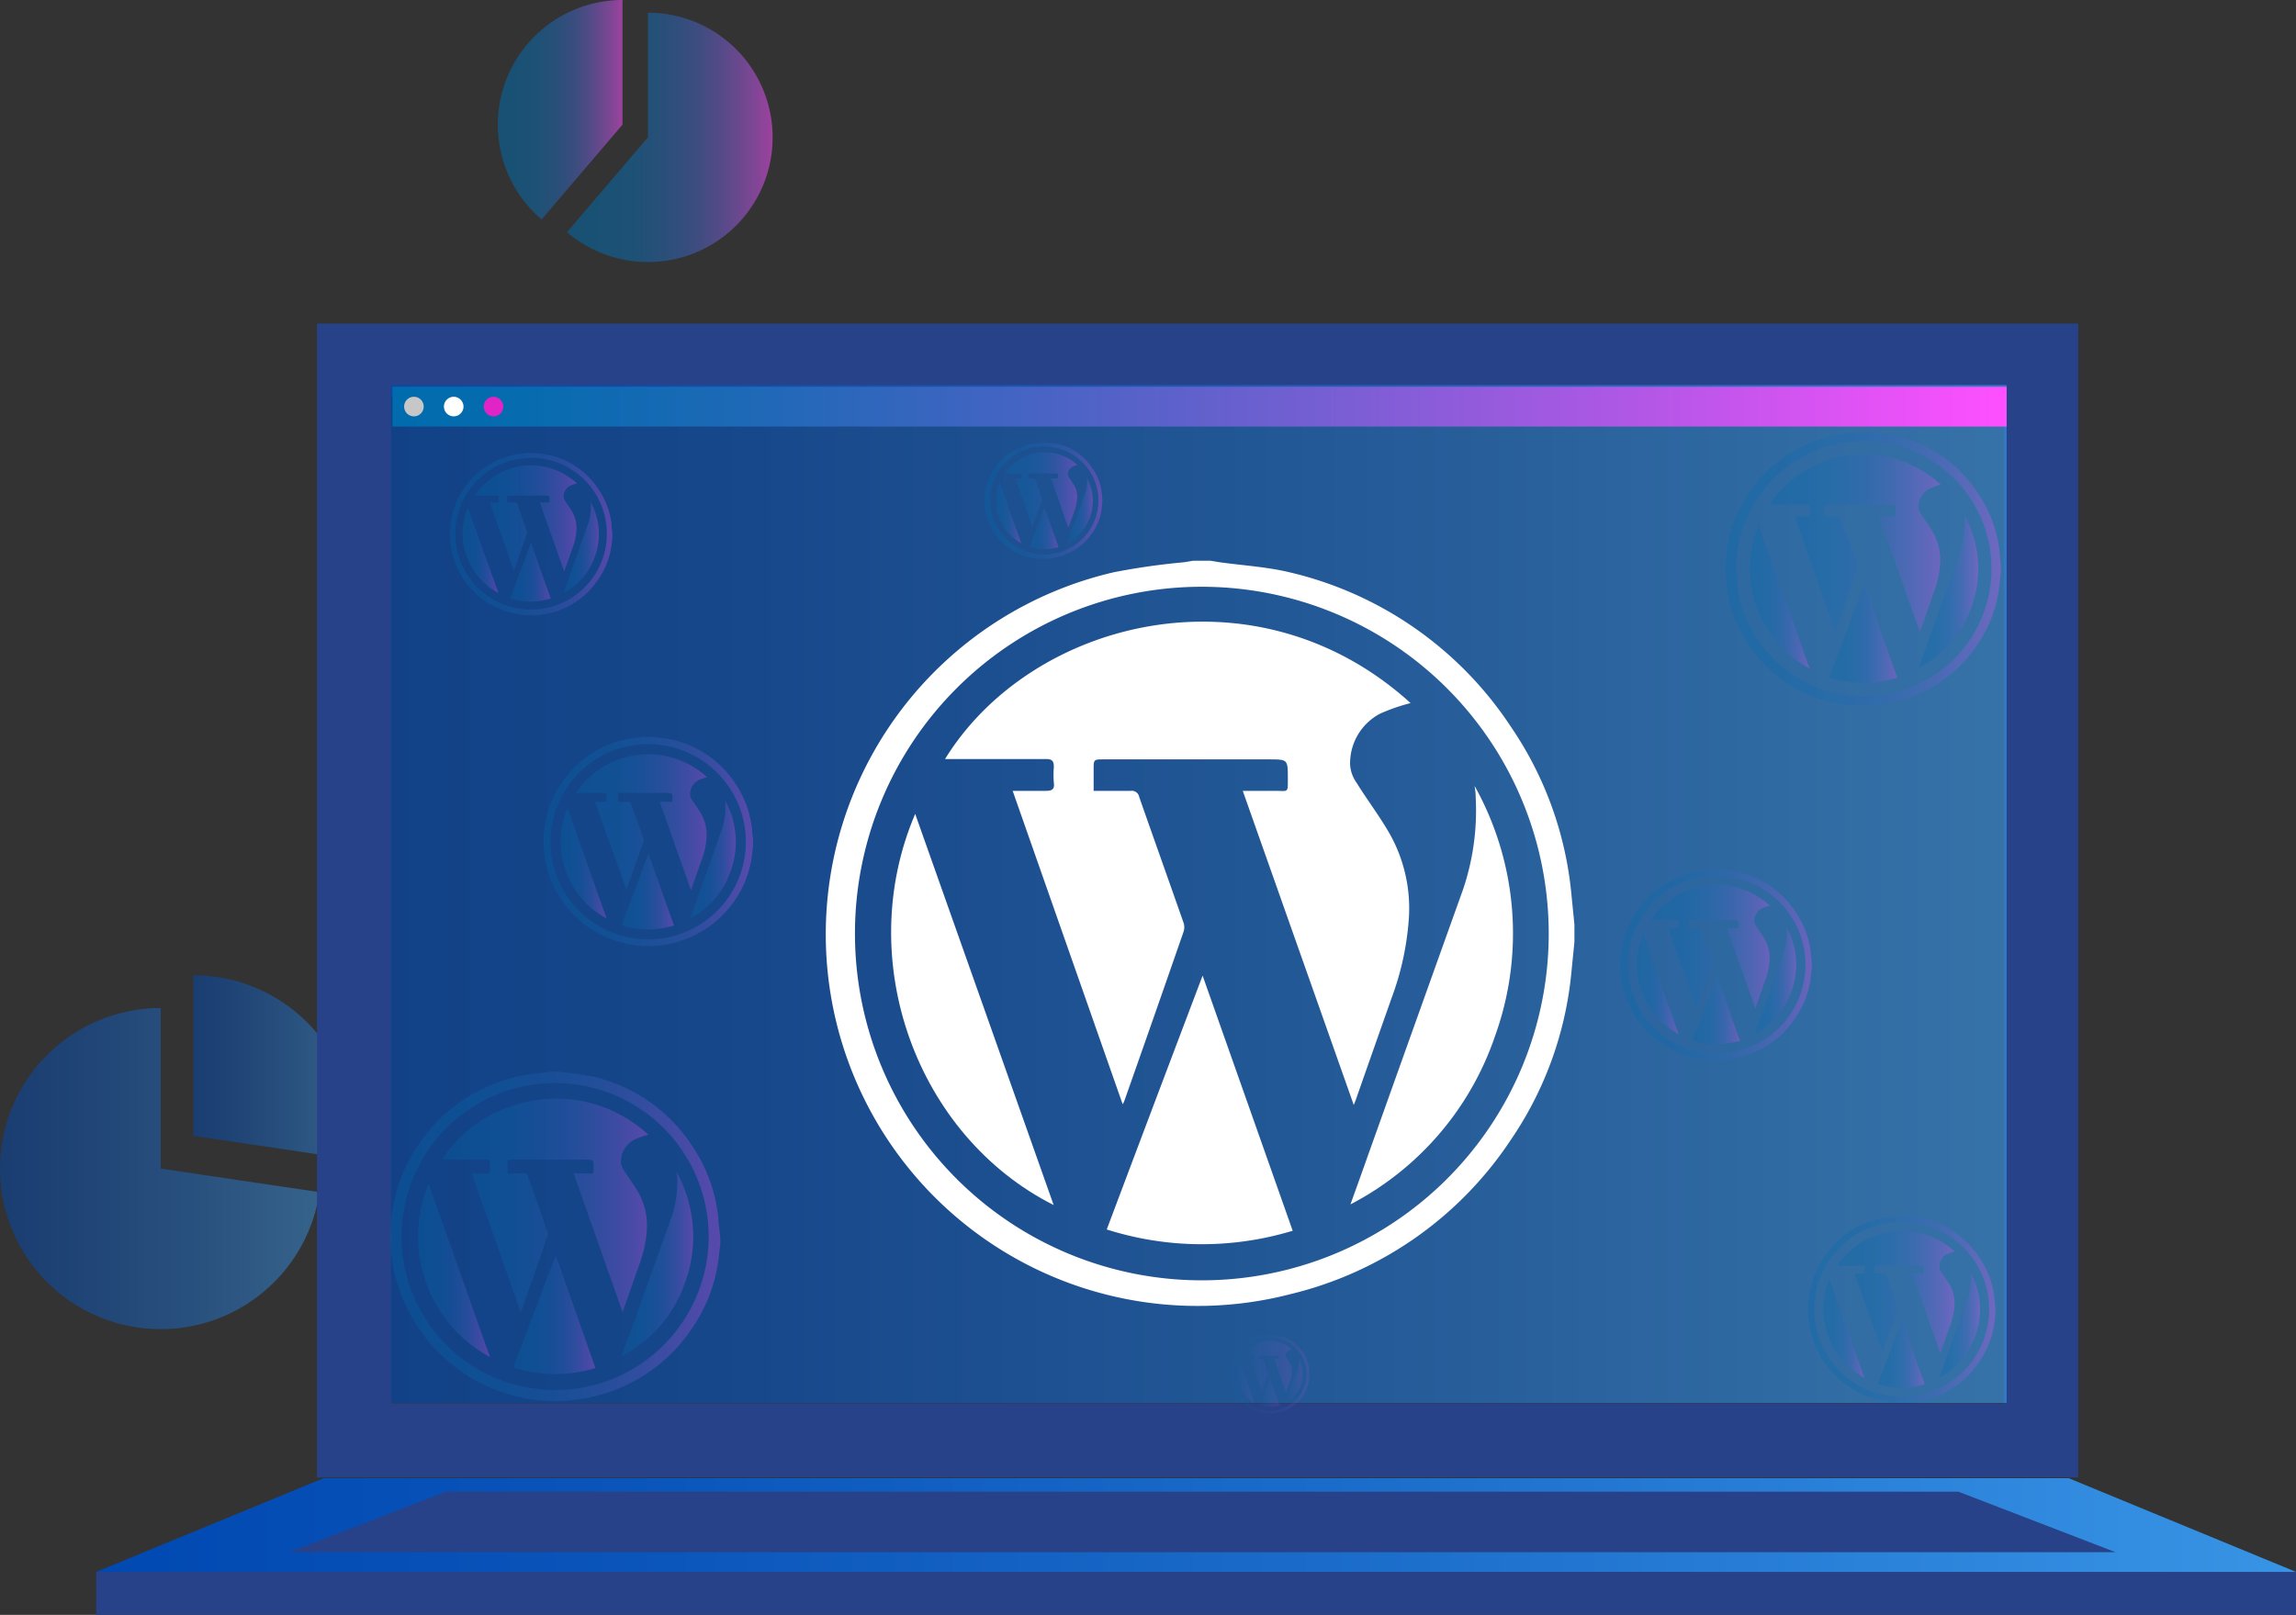
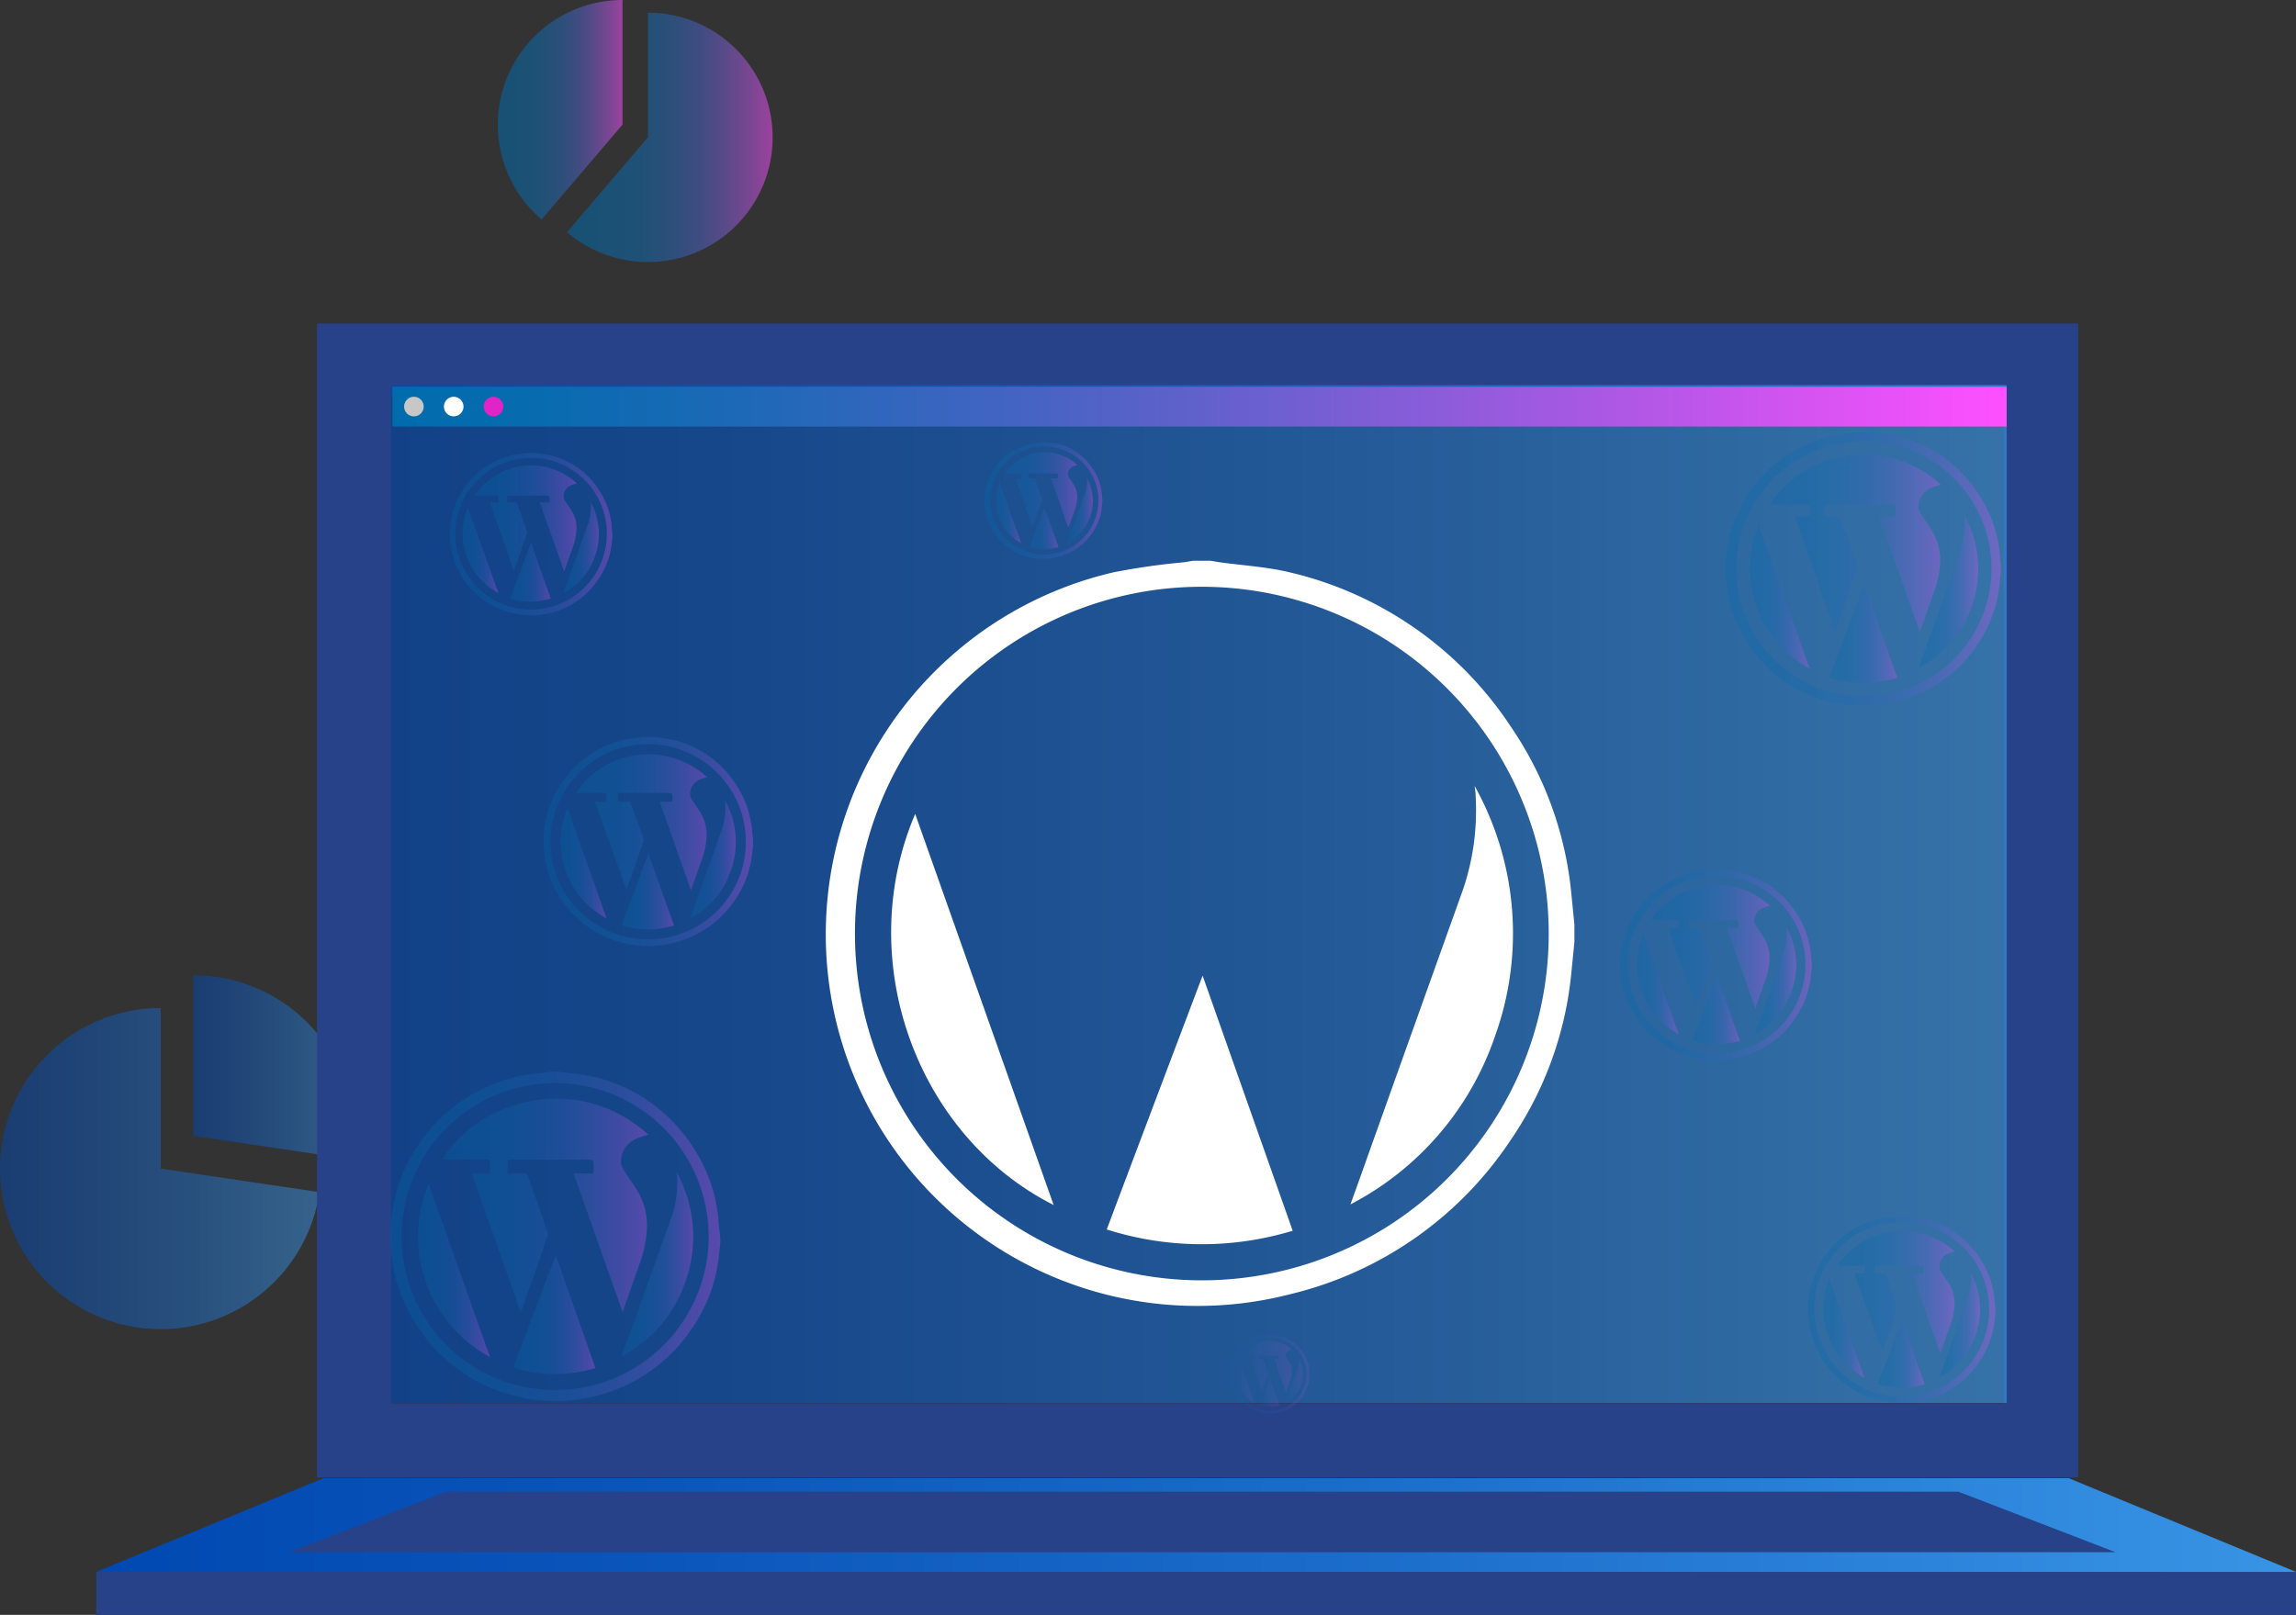
<svg xmlns="http://www.w3.org/2000/svg" xmlns:xlink="http://www.w3.org/1999/xlink" viewBox="0 0 269.92 189.9">
  <rect x="0" y="0" width="269.92" height="189.9" fill="#333333" stroke="none" />
  <defs>
    <style>.cls-1{opacity:0.49;}.cls-2{fill:url(#linear-gradient);}.cls-3{fill:url(#linear-gradient-2);}.cls-4{opacity:0.53;}.cls-5{fill:url(#linear-gradient-3);}.cls-6{fill:url(#linear-gradient-4);}.cls-7{fill:none;stroke:#274288;stroke-miterlimit:10;stroke-width:8.72px;}.cls-8{fill:#274288;}.cls-9{fill:url(#linear-gradient-6);}.cls-10{opacity:0.66;fill:url(#linear-gradient-7);}.cls-11{fill:url(#linear-gradient-8);}.cls-12{fill:#c7c7c7;}.cls-13{fill:#fff;}.cls-14{fill:#e024c5;}.cls-15{opacity:0.29;}.cls-16{fill:url(#linear-gradient-9);}.cls-17{fill:url(#linear-gradient-10);}.cls-18{fill:url(#linear-gradient-11);}.cls-19{fill:url(#linear-gradient-12);}.cls-20{fill:url(#linear-gradient-13);}.cls-21{fill:url(#linear-gradient-14);}.cls-22{fill:url(#linear-gradient-15);}.cls-23{fill:url(#linear-gradient-16);}.cls-24{fill:url(#linear-gradient-17);}.cls-25{fill:url(#linear-gradient-18);}.cls-26{fill:url(#linear-gradient-19);}.cls-27{fill:url(#linear-gradient-20);}.cls-28{fill:url(#linear-gradient-21);}.cls-29{fill:url(#linear-gradient-22);}.cls-30{fill:url(#linear-gradient-23);}.cls-31{fill:url(#linear-gradient-24);}.cls-32{fill:url(#linear-gradient-25);}.cls-33{fill:url(#linear-gradient-26);}.cls-34{fill:url(#linear-gradient-27);}.cls-35{fill:url(#linear-gradient-28);}.cls-36{opacity:0.1;}.cls-37{fill:url(#linear-gradient-29);}.cls-38{fill:url(#linear-gradient-30);}.cls-39{fill:url(#linear-gradient-31);}.cls-40{fill:url(#linear-gradient-32);}.cls-41{fill:url(#linear-gradient-33);}.cls-42{fill:url(#linear-gradient-34);}.cls-43{fill:url(#linear-gradient-35);}.cls-44{fill:url(#linear-gradient-36);}.cls-45{fill:url(#linear-gradient-37);}.cls-46{fill:url(#linear-gradient-38);}.cls-47{fill:url(#linear-gradient-39);}.cls-48{fill:url(#linear-gradient-40);}.cls-49{fill:url(#linear-gradient-41);}.cls-50{fill:url(#linear-gradient-42);}.cls-51{fill:url(#linear-gradient-43);}.cls-52{fill:url(#linear-gradient-44);}.cls-53{fill:url(#linear-gradient-45);}.cls-54{fill:url(#linear-gradient-46);}.cls-55{fill:url(#linear-gradient-47);}.cls-56{fill:url(#linear-gradient-48);}</style>
    <linearGradient id="linear-gradient" y1="137.42" x2="37.56" y2="137.42" gradientUnits="userSpaceOnUse">
      <stop offset="0" stop-color="#0149b2" />
      <stop offset="0.22" stop-color="#0953b9" />
      <stop offset="0.6" stop-color="#1d6fcc" />
      <stop offset="1" stop-color="#3894e5" />
    </linearGradient>
    <linearGradient id="linear-gradient-2" x1="22.73" y1="125.52" x2="41.61" y2="125.52" xlink:href="#linear-gradient" />
    <linearGradient id="linear-gradient-3" x1="58.53" y1="12.9" x2="73.18" y2="12.9" gradientUnits="userSpaceOnUse">
      <stop offset="0" stop-color="#006cad" />
      <stop offset="0.19" stop-color="#036cae" />
      <stop offset="0.33" stop-color="#0c6bb1" />
      <stop offset="0.44" stop-color="#1b69b6" />
      <stop offset="0.55" stop-color="#3166bd" />
      <stop offset="0.65" stop-color="#4d63c6" />
      <stop offset="0.74" stop-color="#705fd1" />
      <stop offset="0.83" stop-color="#995bde" />
      <stop offset="0.92" stop-color="#c855ed" />
      <stop offset="1" stop-color="#fc4ffe" />
      <stop offset="1" stop-color="#ff4fff" />
    </linearGradient>
    <linearGradient id="linear-gradient-4" x1="66.66" y1="16.15" x2="90.83" y2="16.15" xlink:href="#linear-gradient-3" />
    <linearGradient id="linear-gradient-6" x1="11.31" y1="179.34" x2="269.92" y2="179.34" xlink:href="#linear-gradient" />
    <linearGradient id="linear-gradient-7" x1="45.96" y1="105.13" x2="235.9" y2="105.13" xlink:href="#linear-gradient" />
    <linearGradient id="linear-gradient-8" x1="46.14" y1="47.82" x2="235.9" y2="47.82" gradientUnits="userSpaceOnUse">
      <stop offset="0" stop-color="#006cad" />
      <stop offset="0.09" stop-color="#086bb0" />
      <stop offset="0.22" stop-color="#1e69b7" />
      <stop offset="0.38" stop-color="#4264c2" />
      <stop offset="0.57" stop-color="#745fd2" />
      <stop offset="0.78" stop-color="#b457e7" />
      <stop offset="1" stop-color="#ff4fff" />
    </linearGradient>
    <linearGradient id="linear-gradient-9" x1="45.96" y1="145.39" x2="84.69" y2="145.39" xlink:href="#linear-gradient-3" />
    <linearGradient id="linear-gradient-10" x1="51.96" y1="141.79" x2="76.18" y2="141.79" xlink:href="#linear-gradient-3" />
    <linearGradient id="linear-gradient-11" x1="60.36" y1="154.6" x2="70.03" y2="154.6" xlink:href="#linear-gradient-3" />
    <linearGradient id="linear-gradient-12" x1="73.05" y1="148.64" x2="81.5" y2="148.64" xlink:href="#linear-gradient-3" />
    <linearGradient id="linear-gradient-13" x1="49.14" y1="149.39" x2="57.6" y2="149.39" xlink:href="#linear-gradient-3" />
    <linearGradient id="linear-gradient-14" x1="212.55" y1="153.96" x2="234.6" y2="153.96" xlink:href="#linear-gradient-3" />
    <linearGradient id="linear-gradient-15" x1="215.97" y1="151.9" x2="229.76" y2="151.9" xlink:href="#linear-gradient-3" />
    <linearGradient id="linear-gradient-16" x1="220.75" y1="159.2" x2="226.26" y2="159.2" xlink:href="#linear-gradient-3" />
    <linearGradient id="linear-gradient-17" x1="227.97" y1="155.8" x2="232.78" y2="155.8" xlink:href="#linear-gradient-3" />
    <linearGradient id="linear-gradient-18" x1="214.36" y1="156.23" x2="219.18" y2="156.23" xlink:href="#linear-gradient-3" />
    <linearGradient id="linear-gradient-19" x1="52.85" y1="62.73" x2="71.98" y2="62.73" xlink:href="#linear-gradient-3" />
    <linearGradient id="linear-gradient-20" x1="55.82" y1="60.95" x2="67.78" y2="60.95" xlink:href="#linear-gradient-3" />
    <linearGradient id="linear-gradient-21" x1="59.96" y1="67.28" x2="64.74" y2="67.28" xlink:href="#linear-gradient-3" />
    <linearGradient id="linear-gradient-22" x1="66.23" y1="64.33" x2="70.4" y2="64.33" xlink:href="#linear-gradient-3" />
    <linearGradient id="linear-gradient-23" x1="54.42" y1="64.71" x2="58.6" y2="64.71" xlink:href="#linear-gradient-3" />
    <linearGradient id="linear-gradient-24" x1="115.95" y1="58.88" x2="129.6" y2="58.88" xlink:href="#linear-gradient-3" />
    <linearGradient id="linear-gradient-25" x1="118.07" y1="57.61" x2="126.6" y2="57.61" xlink:href="#linear-gradient-3" />
    <linearGradient id="linear-gradient-26" x1="121.03" y1="62.12" x2="124.44" y2="62.12" xlink:href="#linear-gradient-3" />
    <linearGradient id="linear-gradient-27" x1="125.5" y1="60.02" x2="128.48" y2="60.02" xlink:href="#linear-gradient-3" />
    <linearGradient id="linear-gradient-28" x1="117.07" y1="60.28" x2="120.05" y2="60.28" xlink:href="#linear-gradient-3" />
    <linearGradient id="linear-gradient-29" x1="143.82" y1="161.58" x2="153.07" y2="161.58" xlink:href="#linear-gradient-3" />
    <linearGradient id="linear-gradient-30" x1="146.1" y1="160.72" x2="151.89" y2="160.72" gradientUnits="userSpaceOnUse">
      <stop offset="0" stop-color="#006cad" />
      <stop offset="0.14" stop-color="#2668b9" />
      <stop offset="0.57" stop-color="#9a5bde" />
      <stop offset="0.86" stop-color="#e352f6" />
      <stop offset="1" stop-color="#ff4fff" />
    </linearGradient>
    <linearGradient id="linear-gradient-31" x1="148.11" y1="163.78" x2="150.42" y2="163.78" gradientUnits="userSpaceOnUse">
      <stop offset="0" stop-color="#006cad" />
      <stop offset="0.09" stop-color="#0a6bb0" />
      <stop offset="0.23" stop-color="#2468b9" />
      <stop offset="0.41" stop-color="#5063c7" />
      <stop offset="0.63" stop-color="#8c5cda" />
      <stop offset="0.88" stop-color="#d754f2" />
      <stop offset="1" stop-color="#ff4fff" />
    </linearGradient>
    <linearGradient id="linear-gradient-32" x1="151.14" y1="162.35" x2="153.16" y2="162.35" gradientUnits="userSpaceOnUse">
      <stop offset="0" stop-color="#006cad" />
      <stop offset="0.09" stop-color="#0d6bb1" />
      <stop offset="0.26" stop-color="#2f67bc" />
      <stop offset="0.48" stop-color="#6760ce" />
      <stop offset="0.75" stop-color="#b358e7" />
      <stop offset="1" stop-color="#ff4fff" />
    </linearGradient>
    <linearGradient id="linear-gradient-33" x1="145.43" y1="162.53" x2="147.45" y2="162.53" gradientUnits="userSpaceOnUse">
      <stop offset="0" stop-color="#006cad" />
      <stop offset="0.09" stop-color="#086bb0" />
      <stop offset="0.22" stop-color="#1e69b7" />
      <stop offset="0.38" stop-color="#4364c2" />
      <stop offset="0.57" stop-color="#755fd3" />
      <stop offset="0.79" stop-color="#b657e7" />
      <stop offset="1" stop-color="#ff4fff" />
    </linearGradient>
    <linearGradient id="linear-gradient-34" x1="63.9" y1="98.98" x2="88.53" y2="98.98" xlink:href="#linear-gradient-3" />
    <linearGradient id="linear-gradient-35" x1="67.71" y1="96.69" x2="83.12" y2="96.69" xlink:href="#linear-gradient-3" />
    <linearGradient id="linear-gradient-36" x1="73.05" y1="104.84" x2="79.21" y2="104.84" xlink:href="#linear-gradient-3" />
    <linearGradient id="linear-gradient-37" x1="81.13" y1="101.04" x2="86.5" y2="101.04" xlink:href="#linear-gradient-3" />
    <linearGradient id="linear-gradient-38" x1="65.92" y1="101.52" x2="71.3" y2="101.52" xlink:href="#linear-gradient-3" />
    <linearGradient id="linear-gradient-39" x1="203.06" y1="66.85" x2="235.22" y2="66.85" xlink:href="#linear-gradient-3" />
    <linearGradient id="linear-gradient-40" x1="208.04" y1="63.86" x2="228.15" y2="63.86" xlink:href="#linear-gradient-3" />
    <linearGradient id="linear-gradient-41" x1="215.01" y1="74.49" x2="223.05" y2="74.49" xlink:href="#linear-gradient-3" />
    <linearGradient id="linear-gradient-42" x1="225.55" y1="69.54" x2="232.56" y2="69.54" xlink:href="#linear-gradient-3" />
    <linearGradient id="linear-gradient-43" x1="205.7" y1="70.17" x2="212.72" y2="70.17" xlink:href="#linear-gradient-3" />
    <linearGradient id="linear-gradient-44" x1="190.61" y1="113.41" x2="213.03" y2="113.41" xlink:href="#linear-gradient-3" />
    <linearGradient id="linear-gradient-45" x1="194.08" y1="111.33" x2="208.1" y2="111.33" xlink:href="#linear-gradient-3" />
    <linearGradient id="linear-gradient-46" x1="198.94" y1="118.74" x2="204.54" y2="118.74" xlink:href="#linear-gradient-3" />
    <linearGradient id="linear-gradient-47" x1="206.29" y1="115.29" x2="211.18" y2="115.29" xlink:href="#linear-gradient-3" />
    <linearGradient id="linear-gradient-48" x1="192.44" y1="115.73" x2="197.34" y2="115.73" xlink:href="#linear-gradient-3" />
  </defs>
  <g id="Layer_2" data-name="Layer 2">
    <g id="Layer_1-2" data-name="Layer 1">
      <g class="cls-1">
        <path class="cls-2" d="M37.56,140.19a18.88,18.88,0,1,1-18.67-21.65v18.88Z" />
-         <path class="cls-3" d="M41.61,133.57a19.32,19.32,0,0,1-.2,2.77l-18.68-2.77V114.69a18.85,18.85,0,0,1,18.88,18.88Z" />
+         <path class="cls-3" d="M41.61,133.57a19.32,19.32,0,0,1-.2,2.77l-18.68-2.77V114.69a18.85,18.85,0,0,1,18.88,18.88" />
      </g>
      <g class="cls-4">
        <path class="cls-5" d="M73.18,0V14.66L63.67,25.81A14.66,14.66,0,0,1,73.18,0Z" />
        <path class="cls-6" d="M90.83,16.15A14.65,14.65,0,0,1,66.66,27.3l9.51-11.15V1.49A14.66,14.66,0,0,1,90.83,16.15Z" />
        <path class="cls-6" d="M90.83,16.15A14.65,14.65,0,0,1,66.66,27.3l9.51-11.15V1.49A14.66,14.66,0,0,1,90.83,16.15Z" />
      </g>
      <rect class="cls-7" x="41.63" y="42.41" width="198.33" height="126.97" />
      <rect class="cls-8" x="11.31" y="184.85" width="258.62" height="5.05" />
      <polygon class="cls-9" points="11.3 184.85 38.03 173.83 243.2 173.83 269.93 184.85 11.3 184.85" />
      <polygon class="cls-8" points="33.97 182.53 52.45 175.41 230.22 175.41 248.7 182.53 33.97 182.53" />
      <rect class="cls-10" x="45.96" y="45.27" width="189.94" height="119.71" />
      <rect class="cls-11" x="46.14" y="45.48" width="189.76" height="4.68" />
      <path class="cls-12" d="M49.81,47.82a1.15,1.15,0,1,1-1.15-1.16A1.15,1.15,0,0,1,49.81,47.82Z" />
      <path class="cls-13" d="M54.49,47.82a1.15,1.15,0,1,1-1.15-1.16A1.16,1.16,0,0,1,54.49,47.82Z" />
      <path class="cls-14" d="M59.17,47.82A1.15,1.15,0,1,1,58,46.66,1.16,1.16,0,0,1,59.17,47.82Z" />
      <path class="cls-13" d="M185.09,110.77c-.12,1.24-.25,2.48-.37,3.72a41.89,41.89,0,0,1-7.14,19.6,43.16,43.16,0,0,1-25.86,18.09A43.7,43.7,0,1,1,131,67.28a82.36,82.36,0,0,1,8.17-1.16c.37-.05.73-.12,1.09-.18h2.05l1.09.18c2.75.38,5.56.54,8.25,1.19A42.82,42.82,0,0,1,177.58,85.4,41.85,41.85,0,0,1,184.72,105c.12,1.24.25,2.48.37,3.72ZM141.29,69a40.78,40.78,0,1,0,40.78,40.85A40.8,40.8,0,0,0,141.29,69Z" />
-       <path class="cls-13" d="M159.15,129.94,146.1,93c1.34,0,2.58,0,3.82,0,1.55,0,1.48.29,1.48-1.44,0-2.26,0-2.26-2.22-2.26H129.76c-1.19,0-1.19,0-1.19,1.22V93c1.52,0,2.94,0,4.36,0a.89.89,0,0,1,1,.73c1.73,4.94,3.49,9.87,5.22,14.81a1.72,1.72,0,0,1,0,1q-3.47,10-7,20a2.82,2.82,0,0,1-.17.31L119.05,93c1.4,0,2.67,0,3.94,0,.73,0,1-.24.9-.93a11.8,11.8,0,0,1,0-1.88c0-.71-.21-.93-.92-.93-3.62,0-7.24,0-10.87,0h-1c10.15-16.48,36.51-23.12,54.73-6.58a22,22,0,0,0-3.6,1.25,6.6,6.6,0,0,0-3.51,6,4.11,4.11,0,0,0,.76,2.12c1.24,2,2.68,3.89,3.86,5.94a17.88,17.88,0,0,1,2.28,10.1,33.21,33.21,0,0,1-2,9.21q-2.12,6-4.22,12C159.34,129.48,159.27,129.63,159.15,129.94Z" />
      <path class="cls-13" d="M141.38,114.73l10.59,30a36.87,36.87,0,0,1-21.86-.15C133.85,134.63,137.57,124.78,141.38,114.73Z" />
      <path class="cls-13" d="M173.36,92.43a35.58,35.58,0,0,1,2.4,29.4,35,35,0,0,1-17,19.8c.72-2,1.44-4,2.17-6.07q5.53-15.5,11.08-31a29,29,0,0,0,1.47-10.89C173.49,93.26,173.41,92.84,173.36,92.43Z" />
      <path class="cls-13" d="M107.59,95.71l16.28,46C107.78,133.58,100.23,112.94,107.59,95.71Z" />
      <g class="cls-15">
        <path class="cls-16" d="M84.69,145.86c0,.55-.11,1.1-.16,1.65a18.56,18.56,0,0,1-3.16,8.68,19.16,19.16,0,0,1-11.45,8A19.36,19.36,0,0,1,49,155.87a19,19,0,0,1-3-8.4,19.3,19.3,0,0,1,14.67-20.85c1.18-.28,2.41-.35,3.62-.52l.48-.07h.91l.48.07a36.87,36.87,0,0,1,3.65.53,19,19,0,0,1,11.48,8,18.49,18.49,0,0,1,3.16,8.67c0,.55.11,1.1.16,1.65Zm-19.38-18.5a18.05,18.05,0,1,0,18,18.08A18.07,18.07,0,0,0,65.31,127.36Z" />
        <path class="cls-17" d="M73.21,154.35,67.44,138h1.68c.69,0,.66.12.66-.64,0-1,0-1-1-1H60.2c-.52,0-.52,0-.52.54V138c.67,0,1.3,0,1.92,0a.4.4,0,0,1,.46.32c.77,2.19,1.55,4.37,2.31,6.56a.73.73,0,0,1,0,.46q-1.53,4.43-3.09,8.84a.59.59,0,0,1-.07.14L55.46,138c.62,0,1.18,0,1.74,0,.33,0,.43-.1.4-.41a5.75,5.75,0,0,1,0-.83c0-.31-.09-.41-.4-.41H52c4.49-7.3,16.16-10.23,24.22-2.92a10.75,10.75,0,0,0-1.59.56A2.91,2.91,0,0,0,73,136.65a1.84,1.84,0,0,0,.33.94c.56.89,1.19,1.73,1.71,2.63a7.86,7.86,0,0,1,1,4.47,14.28,14.28,0,0,1-.91,4.08l-1.86,5.31Z" />
        <path class="cls-18" d="M65.34,147.62,70,160.88a16.27,16.27,0,0,1-9.67-.07Z" />
        <path class="cls-19" d="M79.5,137.75a15.73,15.73,0,0,1,1.06,13,15.44,15.44,0,0,1-7.51,8.76l1-2.68q2.44-6.85,4.9-13.72a12.7,12.7,0,0,0,.65-4.82A5.14,5.14,0,0,0,79.5,137.75Z" />
        <path class="cls-20" d="M50.39,139.2l7.21,20.38A16.09,16.09,0,0,1,50.39,139.2Z" />
      </g>
      <g class="cls-15">
        <path class="cls-21" d="M234.6,154.22l-.09.94a10.57,10.57,0,0,1-1.8,4.94,10.91,10.91,0,0,1-6.52,4.56,11,11,0,0,1-11.89-4.74A11,11,0,0,1,221,143.27,20,20,0,0,1,223,143l.28,0h.51l.28,0a18.28,18.28,0,0,1,2.08.3,10.77,10.77,0,0,1,6.53,4.55,10.57,10.57,0,0,1,1.8,4.94l.09.94Zm-11-10.53A10.28,10.28,0,1,0,233.84,154,10.28,10.28,0,0,0,223.57,143.69Z" />
        <path class="cls-22" d="M228.07,159.05l-3.29-9.29h1c.39,0,.37.07.37-.37s0-.57-.56-.57h-4.89c-.3,0-.3,0-.3.31v.63h1.1a.23.23,0,0,1,.26.19c.43,1.24.88,2.48,1.31,3.73a.39.39,0,0,1,0,.26c-.58,1.68-1.17,3.36-1.75,5l0,.08L218,149.76h1c.19,0,.24-.06.23-.23a3.84,3.84,0,0,1,0-.48c0-.18-.05-.23-.23-.23-.91,0-1.83,0-2.74,0H216a9.14,9.14,0,0,1,13.79-1.65,4.88,4.88,0,0,0-.91.31A1.67,1.67,0,0,0,228,149a1,1,0,0,0,.19.54c.31.5.67,1,1,1.49a4.63,4.63,0,0,1,.58,2.55,8.86,8.86,0,0,1-.52,2.32c-.36,1-.71,2-1.06,3Z" />
        <path class="cls-23" d="M223.59,155.22l2.67,7.55a9.25,9.25,0,0,1-5.51,0Z" />
        <path class="cls-24" d="M231.64,149.6a9,9,0,0,1,.61,7.41,8.81,8.81,0,0,1-4.28,5l.55-1.53c.93-2.6,1.85-5.21,2.79-7.81a7.3,7.3,0,0,0,.37-2.74A1.75,1.75,0,0,0,231.64,149.6Z" />
        <path class="cls-25" d="M215.07,150.43l4.11,11.6A9.16,9.16,0,0,1,215.07,150.43Z" />
      </g>
      <g class="cls-15">
        <path class="cls-26" d="M72,63c0,.27-.06.54-.08.81a9.14,9.14,0,0,1-1.56,4.28,9.44,9.44,0,0,1-5.66,4,9.55,9.55,0,1,1-4.52-18.56,17.72,17.72,0,0,1,1.78-.25l.24,0h.45l.24,0a18.14,18.14,0,0,1,1.8.26,9.34,9.34,0,0,1,5.67,4A9.18,9.18,0,0,1,71.9,61.7c0,.28,0,.55.08.82Zm-9.57-9.14a8.91,8.91,0,1,0,8.91,8.93A8.92,8.92,0,0,0,62.41,53.83Z" />
        <path class="cls-27" d="M66.31,67.16l-2.85-8.07h.83c.34,0,.32.06.32-.31s0-.5-.48-.5H59.89c-.26,0-.26,0-.26.27v.54h.95c.13,0,.18,0,.22.16.38,1.08.77,2.15,1.14,3.23a.31.31,0,0,1,0,.23c-.5,1.46-1,2.91-1.52,4.37l0,.07-2.85-8.06c.31,0,.59,0,.86,0s.21-.05.2-.2a2.81,2.81,0,0,1,0-.41c0-.15,0-.2-.2-.2H55.82a7.93,7.93,0,0,1,12-1.44,4.65,4.65,0,0,0-.79.28,1.43,1.43,0,0,0-.77,1.3.93.93,0,0,0,.17.46c.27.44.59.85.84,1.3a3.88,3.88,0,0,1,.5,2.21,7,7,0,0,1-.45,2c-.31.87-.61,1.75-.92,2.62A.82.82,0,0,1,66.31,67.16Z" />
        <path class="cls-28" d="M62.42,63.83l2.32,6.55a8.11,8.11,0,0,1-4.78,0Z" />
        <path class="cls-29" d="M69.41,59a7.77,7.77,0,0,1,.53,6.42,7.62,7.62,0,0,1-3.71,4.33l.47-1.32,2.42-6.78a6.42,6.42,0,0,0,.33-2.38C69.44,59.14,69.42,59.05,69.41,59Z" />
        <path class="cls-30" d="M55,59.68,58.6,69.74A7.94,7.94,0,0,1,55,59.68Z" />
      </g>
      <g class="cls-15">
        <path class="cls-31" d="M129.6,59l-.06.58a6.44,6.44,0,0,1-1.11,3.06,6.72,6.72,0,0,1-4,2.82,6.82,6.82,0,1,1-3.24-13.24c.42-.1.85-.12,1.28-.18l.17,0h.32l.17,0c.43.06.87.08,1.29.18a6.69,6.69,0,0,1,4,2.83,6.45,6.45,0,0,1,1.11,3l.06.58Zm-6.83-6.52a6.36,6.36,0,1,0,6.36,6.37A6.35,6.35,0,0,0,122.77,52.52Z" />
        <path class="cls-32" d="M125.56,62l-2-5.75h.59c.25,0,.24,0,.24-.23s0-.35-.35-.35h-3c-.18,0-.18,0-.18.19v.39h.67a.15.15,0,0,1,.17.12l.81,2.31a.29.29,0,0,1,0,.16L121.36,62s0,0,0,0l-2-5.74h.61c.12,0,.15,0,.14-.15v-.29c0-.11,0-.14-.14-.14h-1.84a5.65,5.65,0,0,1,8.53-1,3.14,3.14,0,0,0-.56.2,1,1,0,0,0-.55.93.7.7,0,0,0,.12.33c.2.31.42.61.61.92a2.81,2.81,0,0,1,.35,1.58,5.55,5.55,0,0,1-.32,1.44l-.66,1.87A.46.46,0,0,0,125.56,62Z" />
        <path class="cls-33" d="M122.78,59.66l1.66,4.67a5.75,5.75,0,0,1-3.41,0Z" />
        <path class="cls-34" d="M127.77,56.18a5.59,5.59,0,0,1,.38,4.59,5.49,5.49,0,0,1-2.65,3.09c.11-.32.22-.63.34-1l1.72-4.83a4.46,4.46,0,0,0,.23-1.7A1.36,1.36,0,0,0,127.77,56.18Z" />
        <path class="cls-35" d="M117.51,56.69l2.54,7.18A5.66,5.66,0,0,1,117.51,56.69Z" />
      </g>
      <g class="cls-36">
        <path class="cls-37" d="M153.92,161.69c0,.13,0,.27,0,.4a4.59,4.59,0,0,1-3.49,4,4.62,4.62,0,1,1-2.19-9,8.7,8.7,0,0,1,.87-.13h.44c.3.05.59.06.88.13a4.59,4.59,0,0,1,3.49,4c0,.13,0,.27,0,.4Zm-4.63-4.41a4.31,4.31,0,1,0,4.31,4.31A4.31,4.31,0,0,0,149.29,157.28Z" />
        <path class="cls-38" d="M151.18,163.72l-1.38-3.9h.4c.17,0,.16,0,.16-.15s0-.24-.24-.24h-2.05c-.12,0-.12,0-.12.13v.26h.46a.1.1,0,0,1,.11.08l.55,1.56a.21.21,0,0,1,0,.11c-.24.71-.49,1.41-.73,2.11l0,0-1.38-3.89h.42c.07,0,.1,0,.09-.1v-.2c0-.07,0-.09-.1-.09H146.1a3.84,3.84,0,0,1,5.79-.7,2.84,2.84,0,0,0-.38.13.7.7,0,0,0-.37.63.49.49,0,0,0,.08.23c.13.21.28.41.41.63a1.86,1.86,0,0,1,.24,1.06,3.66,3.66,0,0,1-.22,1l-.45,1.26A.25.25,0,0,1,151.18,163.72Z" />
        <path class="cls-39" d="M149.3,162.11l1.12,3.17a3.87,3.87,0,0,1-2.31,0Z" />
        <path class="cls-40" d="M152.68,159.76a3.74,3.74,0,0,1,.25,3.1,3.65,3.65,0,0,1-1.79,2.09l.23-.64,1.17-3.27a3.2,3.2,0,0,0,.16-1.15S152.69,159.8,152.68,159.76Z" />
        <path class="cls-41" d="M145.73,160.1l1.72,4.87A3.85,3.85,0,0,1,145.73,160.1Z" />
      </g>
      <g class="cls-15">
        <path class="cls-42" d="M88.53,99.28c0,.35-.07.7-.1,1a11.8,11.8,0,0,1-2,5.52A12.3,12.3,0,1,1,73.3,87c.75-.18,1.54-.22,2.31-.33l.3,0h.58l.31,0a22.75,22.75,0,0,1,2.32.34,12,12,0,0,1,7.3,5.09,11.77,11.77,0,0,1,2,5.51c0,.35.07.7.1,1ZM76.2,87.51A11.48,11.48,0,1,0,87.68,99,11.48,11.48,0,0,0,76.2,87.51Z" />
        <path class="cls-43" d="M81.23,104.68,77.56,94.29h1.07c.44,0,.42.08.42-.41s0-.64-.63-.64H73c-.34,0-.34,0-.34.35v.7c.43,0,.83,0,1.23,0a.27.27,0,0,1,.29.21c.48,1.39,1,2.78,1.47,4.17a.48.48,0,0,1,0,.29c-.65,1.88-1.31,3.75-2,5.63l0,.08L69.94,94.29c.39,0,.75,0,1.11,0,.2,0,.27-.06.25-.26a4.69,4.69,0,0,1,0-.53c0-.2-.06-.26-.26-.26-1,0-2,0-3.06,0h-.27a10.22,10.22,0,0,1,15.41-1.85,6,6,0,0,0-1,.35,1.87,1.87,0,0,0-1,1.68,1.15,1.15,0,0,0,.21.6c.35.56.76,1.1,1.09,1.67a5,5,0,0,1,.64,2.85,8.92,8.92,0,0,1-.58,2.59L81.3,104.5S81.26,104.59,81.23,104.68Z" />
        <path class="cls-44" d="M76.23,100.39l3,8.44a10.43,10.43,0,0,1-6.16,0Z" />
        <path class="cls-45" d="M85.23,94.12a10,10,0,0,1,.68,8.27A9.92,9.92,0,0,1,81.13,108c.2-.57.4-1.14.61-1.71q1.55-4.37,3.11-8.72a8.24,8.24,0,0,0,.42-3.07C85.27,94.35,85.24,94.23,85.23,94.12Z" />
        <path class="cls-46" d="M66.71,95l4.59,13A10.23,10.23,0,0,1,66.71,95Z" />
      </g>
      <g class="cls-15">
        <path class="cls-47" d="M235.22,67.24c-.05.46-.1.91-.14,1.37a15.4,15.4,0,0,1-2.62,7.2A15.88,15.88,0,0,1,223,82.46a16.06,16.06,0,1,1-7.61-31.2c1-.23,2-.29,3-.43.14,0,.27,0,.4-.06h.76c.13,0,.26,0,.4.06,1,.15,2,.21,3,.44a15.76,15.76,0,0,1,9.53,6.65,15.4,15.4,0,0,1,2.62,7.2c0,.45.09.91.14,1.37Zm-16.1-15.36a15,15,0,1,0,15,15A15,15,0,0,0,219.12,51.88Z" />
        <path class="cls-48" d="M225.69,74.28l-4.8-13.56h1.4c.57,0,.55.11.55-.53,0-.83,0-.83-.82-.83h-7.13c-.44,0-.44,0-.44.45v.91c.56,0,1.08,0,1.6,0a.33.33,0,0,1,.38.27c.63,1.81,1.28,3.62,1.92,5.44a.65.65,0,0,1,0,.39c-.85,2.44-1.7,4.89-2.56,7.33l-.06.12L211,60.72c.51,0,1,0,1.45,0,.27,0,.35-.09.33-.34a4,4,0,0,1,0-.69c0-.26-.08-.34-.34-.34H208A13.33,13.33,0,0,1,228.15,57a7.39,7.39,0,0,0-1.32.46,2.42,2.42,0,0,0-1.29,2.18,1.45,1.45,0,0,0,.28.78c.46.74,1,1.44,1.42,2.19a6.58,6.58,0,0,1,.84,3.71,12,12,0,0,1-.76,3.38l-1.55,4.41Z" />
        <path class="cls-49" d="M219.15,68.7l3.9,11a13.53,13.53,0,0,1-8,0Z" />
        <path class="cls-50" d="M230.9,60.5a13.08,13.08,0,0,1,.89,10.81,12.88,12.88,0,0,1-6.24,7.27l.79-2.23c1.36-3.8,2.71-7.59,4.08-11.39a10.82,10.82,0,0,0,.54-4C231,60.81,230.92,60.66,230.9,60.5Z" />
        <path class="cls-51" d="M206.74,61.71l6,16.91A13.34,13.34,0,0,1,206.74,61.71Z" />
      </g>
      <g class="cls-15">
        <path class="cls-52" d="M213,113.69c0,.31-.06.63-.1,1a10.65,10.65,0,0,1-1.83,5,11,11,0,0,1-6.62,4.64,11.2,11.2,0,1,1-5.31-21.76c.68-.16,1.39-.2,2.09-.3l.28,0h.53l.28,0c.7.1,1.42.14,2.11.31a11,11,0,0,1,6.65,4.64,10.74,10.74,0,0,1,1.82,5c0,.31.07.63.1,1ZM201.81,103a10.45,10.45,0,1,0,10.44,10.47A10.46,10.46,0,0,0,201.81,103Z" />
        <path class="cls-53" d="M206.38,118.6,203,109.14c.34,0,.66,0,1,0s.38.07.38-.37,0-.58-.57-.58h-5c-.3,0-.3,0-.3.32v.63c.39,0,.75,0,1.11,0a.24.24,0,0,1,.27.19c.44,1.26.89,2.52,1.33,3.79a.42.42,0,0,1,0,.27c-.59,1.71-1.18,3.41-1.78,5.12l0,.07-3.34-9.44c.35,0,.68,0,1,0,.18,0,.24-.06.23-.24a1.93,1.93,0,0,1,0-.48c0-.19-.06-.24-.24-.24-.93,0-1.86,0-2.78,0h-.25a9.29,9.29,0,0,1,14-1.68,5.59,5.59,0,0,0-.92.32,1.69,1.69,0,0,0-.9,1.52,1.15,1.15,0,0,0,.2.55c.32.51.68,1,1,1.52a4.58,4.58,0,0,1,.58,2.59,8.41,8.41,0,0,1-.53,2.36l-1.08,3.07S206.41,118.52,206.38,118.6Z" />
        <path class="cls-54" d="M201.83,114.7l2.71,7.68a9.46,9.46,0,0,1-5.6,0Z" />
        <path class="cls-55" d="M210,109a9.07,9.07,0,0,1,.62,7.53,9,9,0,0,1-4.35,5.07c.18-.51.37-1,.55-1.55.95-2.65,1.89-5.3,2.84-7.94a7.37,7.37,0,0,0,.38-2.79A3.11,3.11,0,0,0,210,109Z" />
        <path class="cls-56" d="M193.17,109.83l4.17,11.79A9.3,9.3,0,0,1,193.17,109.83Z" />
      </g>
    </g>
  </g>
</svg>